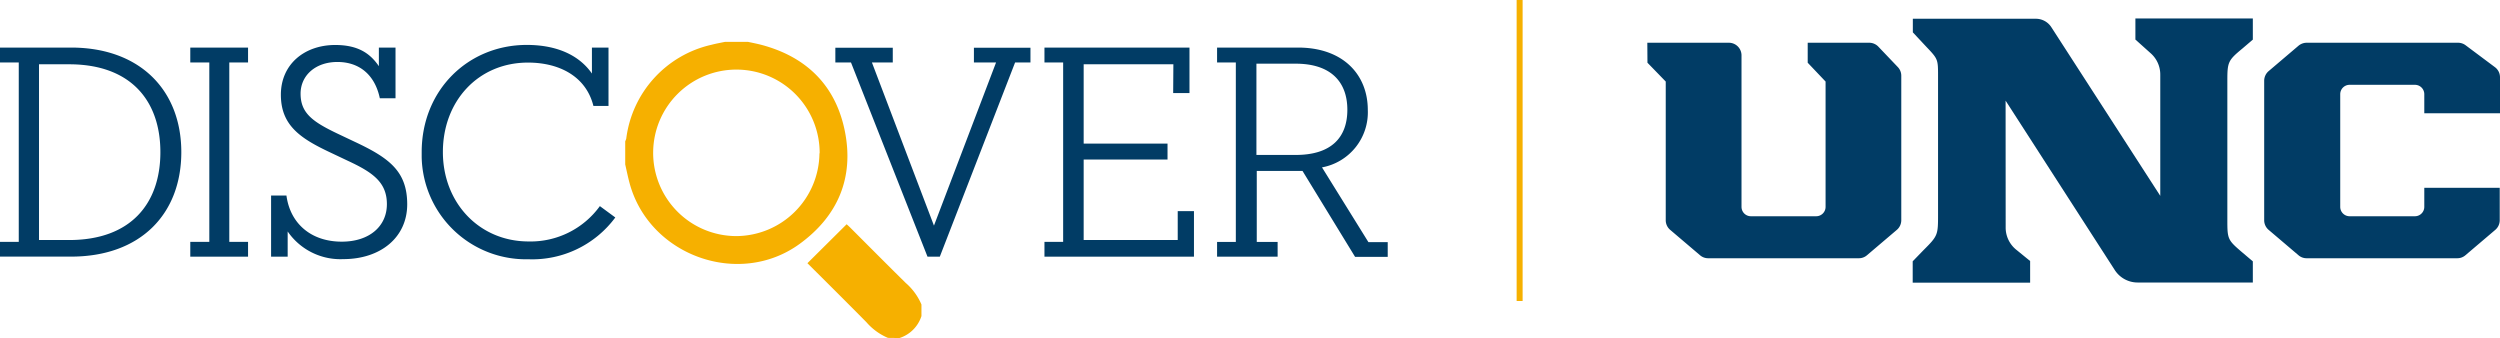
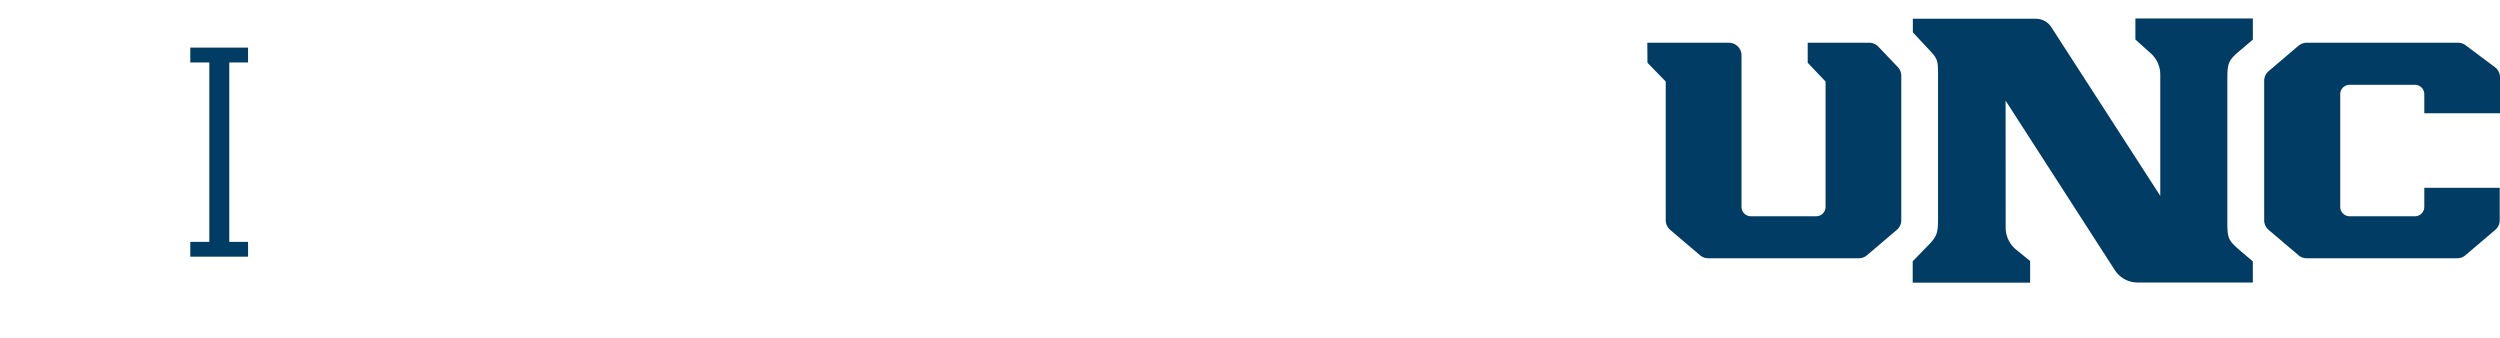
<svg xmlns="http://www.w3.org/2000/svg" id="Layer_1" data-name="Layer 1" viewBox="0 0 367.87 49.74">
  <defs>
    <style>.cls-1{fill:#013c65}.cls-2{fill:#f6b000}</style>
  </defs>
  <path class="cls-1" d="M28 7h8.5v2.19h-2.76v26.4h2.76v2.18H28v-2.18h2.8V9.19H28zM295.12 14.81l16.06 24.92a4 4 0 0 0 3.38 1.84h16.94v-3.11l-1.57-1.33c-2.12-1.81-2.18-1.94-2.18-4.72V11.89c0-2.74.1-3 2.18-4.72l1.57-1.34V2.72h-17.28v3.1l2.23 2a4.17 4.17 0 0 1 1.43 3.18v17.82L301.85 4a2.71 2.71 0 0 0-2.27-1.24h-18.11v2l2 2.14c1.68 1.76 1.71 1.84 1.71 4.2v20.4c0 3.08 0 3.18-2.16 5.33l-1.57 1.62v3.14h17.28v-3.18l-2-1.63a4.18 4.18 0 0 1-1.6-3.32zM242.42 9.23l2.69 2.77v20.41a1.86 1.86 0 0 0 .65 1.41l4.4 3.74a1.81 1.81 0 0 0 1.2.44h22.16a1.81 1.81 0 0 0 1.2-.44l4.4-3.74a1.86 1.86 0 0 0 .65-1.41V11.15a1.83 1.83 0 0 0-.51-1.28l-2.86-3a1.86 1.86 0 0 0-1.35-.58H266v2.94l2.63 2.77v18.44a1.38 1.38 0 0 1-1.38 1.38h-9.61a1.38 1.38 0 0 1-1.38-1.38V8.15a1.86 1.86 0 0 0-1.86-1.86h-12zM339.42 6.29a1.89 1.89 0 0 0-1.2.44l-4.4 3.74a1.88 1.88 0 0 0-.65 1.42v20.52a1.86 1.86 0 0 0 .65 1.41l4.4 3.74a1.81 1.81 0 0 0 1.2.44h22.16a1.81 1.81 0 0 0 1.2-.44l4.4-3.74a1.86 1.86 0 0 0 .65-1.41v-4.78h-11.1v2.81a1.38 1.38 0 0 1-1.38 1.38h-9.61a1.38 1.38 0 0 1-1.38-1.38V13.86a1.38 1.38 0 0 1 1.38-1.38h9.61a1.38 1.38 0 0 1 1.38 1.38v2.81h11.14v-5.3a1.86 1.86 0 0 0-.75-1.49l-4.31-3.22a1.85 1.85 0 0 0-1.11-.37z" />
-   <path class="cls-2" d="M223.17 0h.88v44.29h-.88zM120.61 22.56a12.25 12.25 0 1 0-12.32 12.18 12.3 12.3 0 0 0 12.29-12.18m-10.52-16.4c.71.15 1.43.29 2.13.48 6.56 1.79 10.78 6 12.12 12.62 1.39 6.86-1 12.53-6.66 16.64-8.92 6.47-22.11 1.72-25-8.92-.25-.92-.44-1.86-.65-2.79v-3.4a2.5 2.5 0 0 0 .15-.38 16.22 16.22 0 0 1 12.54-13.82c.65-.17 1.32-.29 2-.43zm20.6 43.56a8.69 8.69 0 0 1-3.18-2.32c-2.91-2.94-5.84-5.86-8.67-8.67l5.77-5.73c.07.06.29.25.5.46 2.73 2.73 5.45 5.47 8.19 8.17a8.69 8.69 0 0 1 2.32 3.18v1.7a5 5 0 0 1-3.23 3.23z" />
-   <path class="cls-1" d="M10.17 35.32c9.09 0 13.43-5.38 13.43-12.93S19.26 9.46 10.17 9.46H5.74v25.86zM0 7h10.45c10.17 0 16.23 6.3 16.23 15.39s-6 15.37-16.23 15.37H0v-2.17h2.76V9.19H0zM42.33 34.06v3.71h-2.44v-9h2.26c.54 4.07 3.57 6.79 8.14 6.79 4.07 0 6.64-2.27 6.64-5.52s-2.12-4.7-5.83-6.42l-2.49-1.18c-4.43-2.08-7.28-4-7.28-8.5s3.49-7.32 8-7.32c3.39 0 5.15 1.26 6.42 3.12V7h2.45v7.46h-2.31c-.72-3.44-3-5.34-6.24-5.34s-5.42 2-5.42 4.66c0 2.89 1.81 4.16 5.51 5.92l2.49 1.18c5 2.35 7.69 4.3 7.69 9.18s-3.92 8.07-9.41 8.07a9.42 9.42 0 0 1-8.18-4.07M77.51 6.61c4.48 0 7.73 1.54 9.59 4.21V7h2.44v8.59h-2.22c-1.08-4.34-5-6.38-9.63-6.38-7.32 0-12.52 5.66-12.52 13.16s5.38 13.16 12.61 13.16a12.59 12.59 0 0 0 10.49-5.2L90.54 32a15.21 15.21 0 0 1-12.8 6.15 15.35 15.35 0 0 1-15.69-15v-.76c0-9.18 6.87-15.78 15.46-15.78M151.63 9.19h-2.26l-11.08 28.58h-1.81L125.22 9.19h-2.3V7.02h8.45v2.17h-3.07l9.13 24.01 9.14-24.01h-3.26V7.02h8.32v2.17zM172.66 9.46h-13.2v11.67h12.34v2.35h-12.34v11.84h13.84v-4.25h2.39v6.7h-22v-2.18h2.75V9.19h-2.75V7h21.34v6.69h-2.4zM190.66 22.8c5.25 0 7.6-2.58 7.6-6.65s-2.4-6.78-7.6-6.78h-5.78V22.8zm1 2.35h-6.73V35.6H188v2.17h-8.91V35.6h2.76V9.19h-2.76V7H191c6.65 0 10.27 4 10.27 9.18a8.24 8.24 0 0 1-6.74 8.45l6.83 11h2.84v2.17h-4.8z" />
</svg>